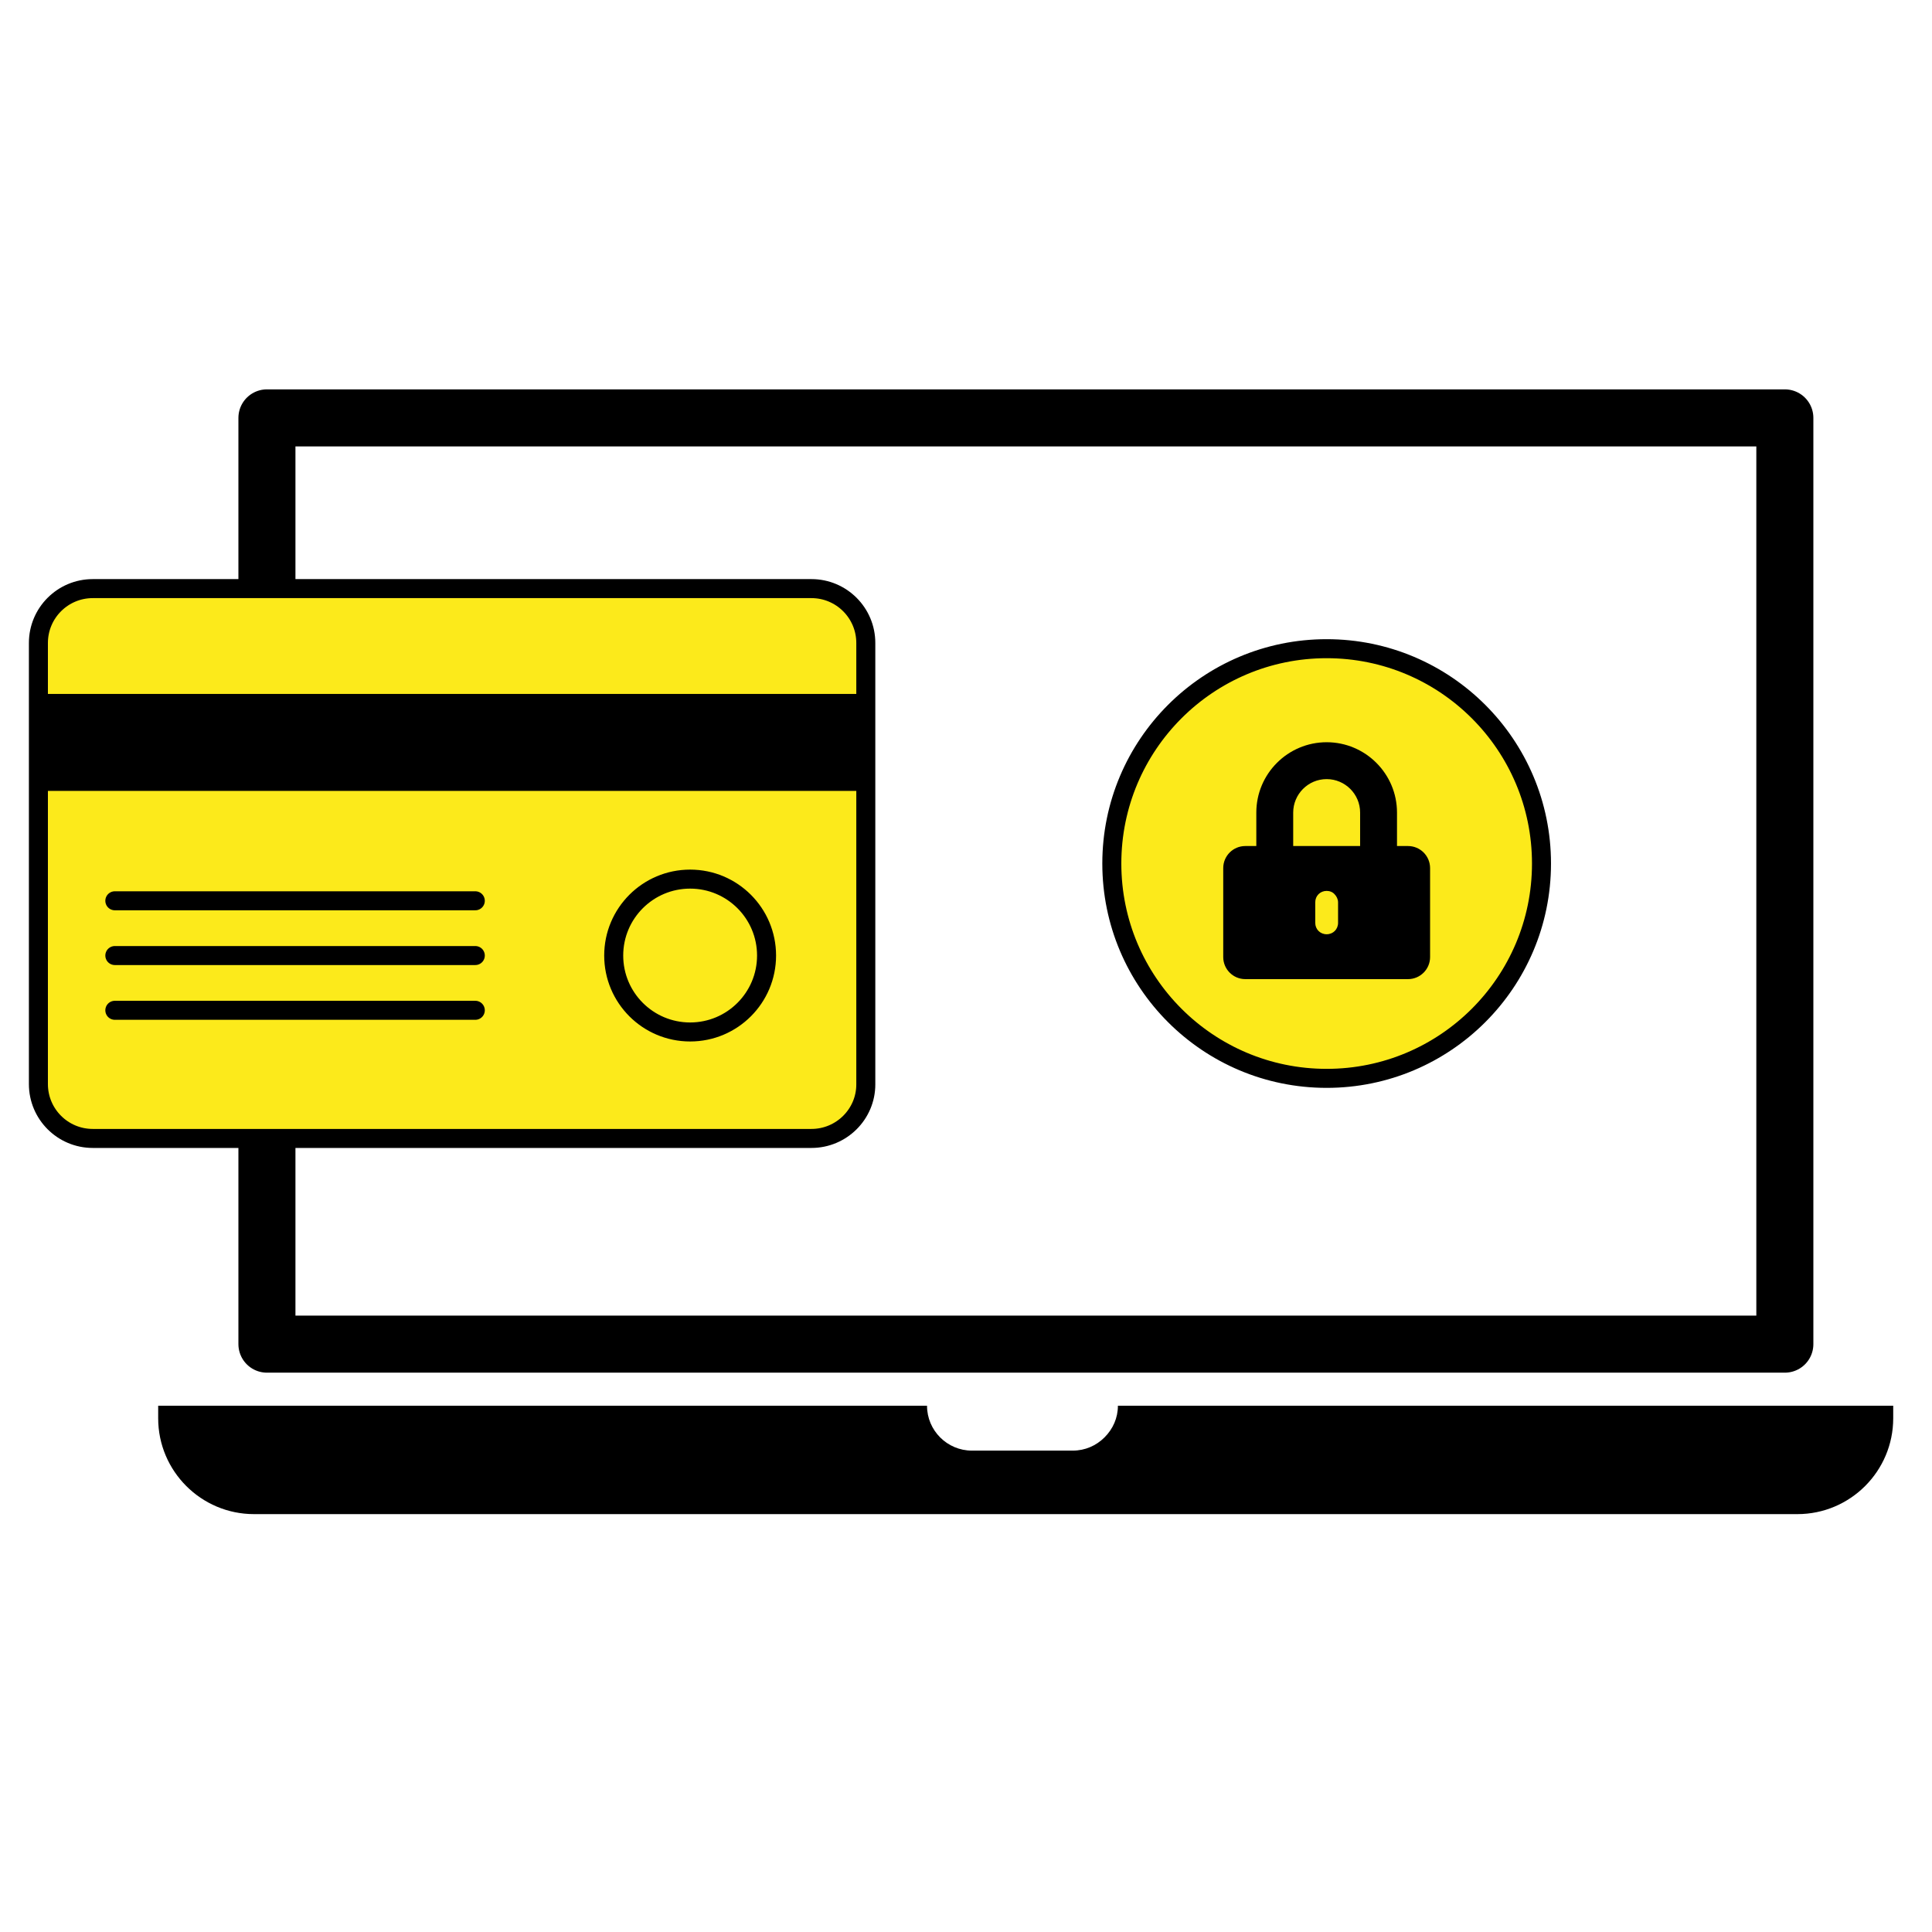
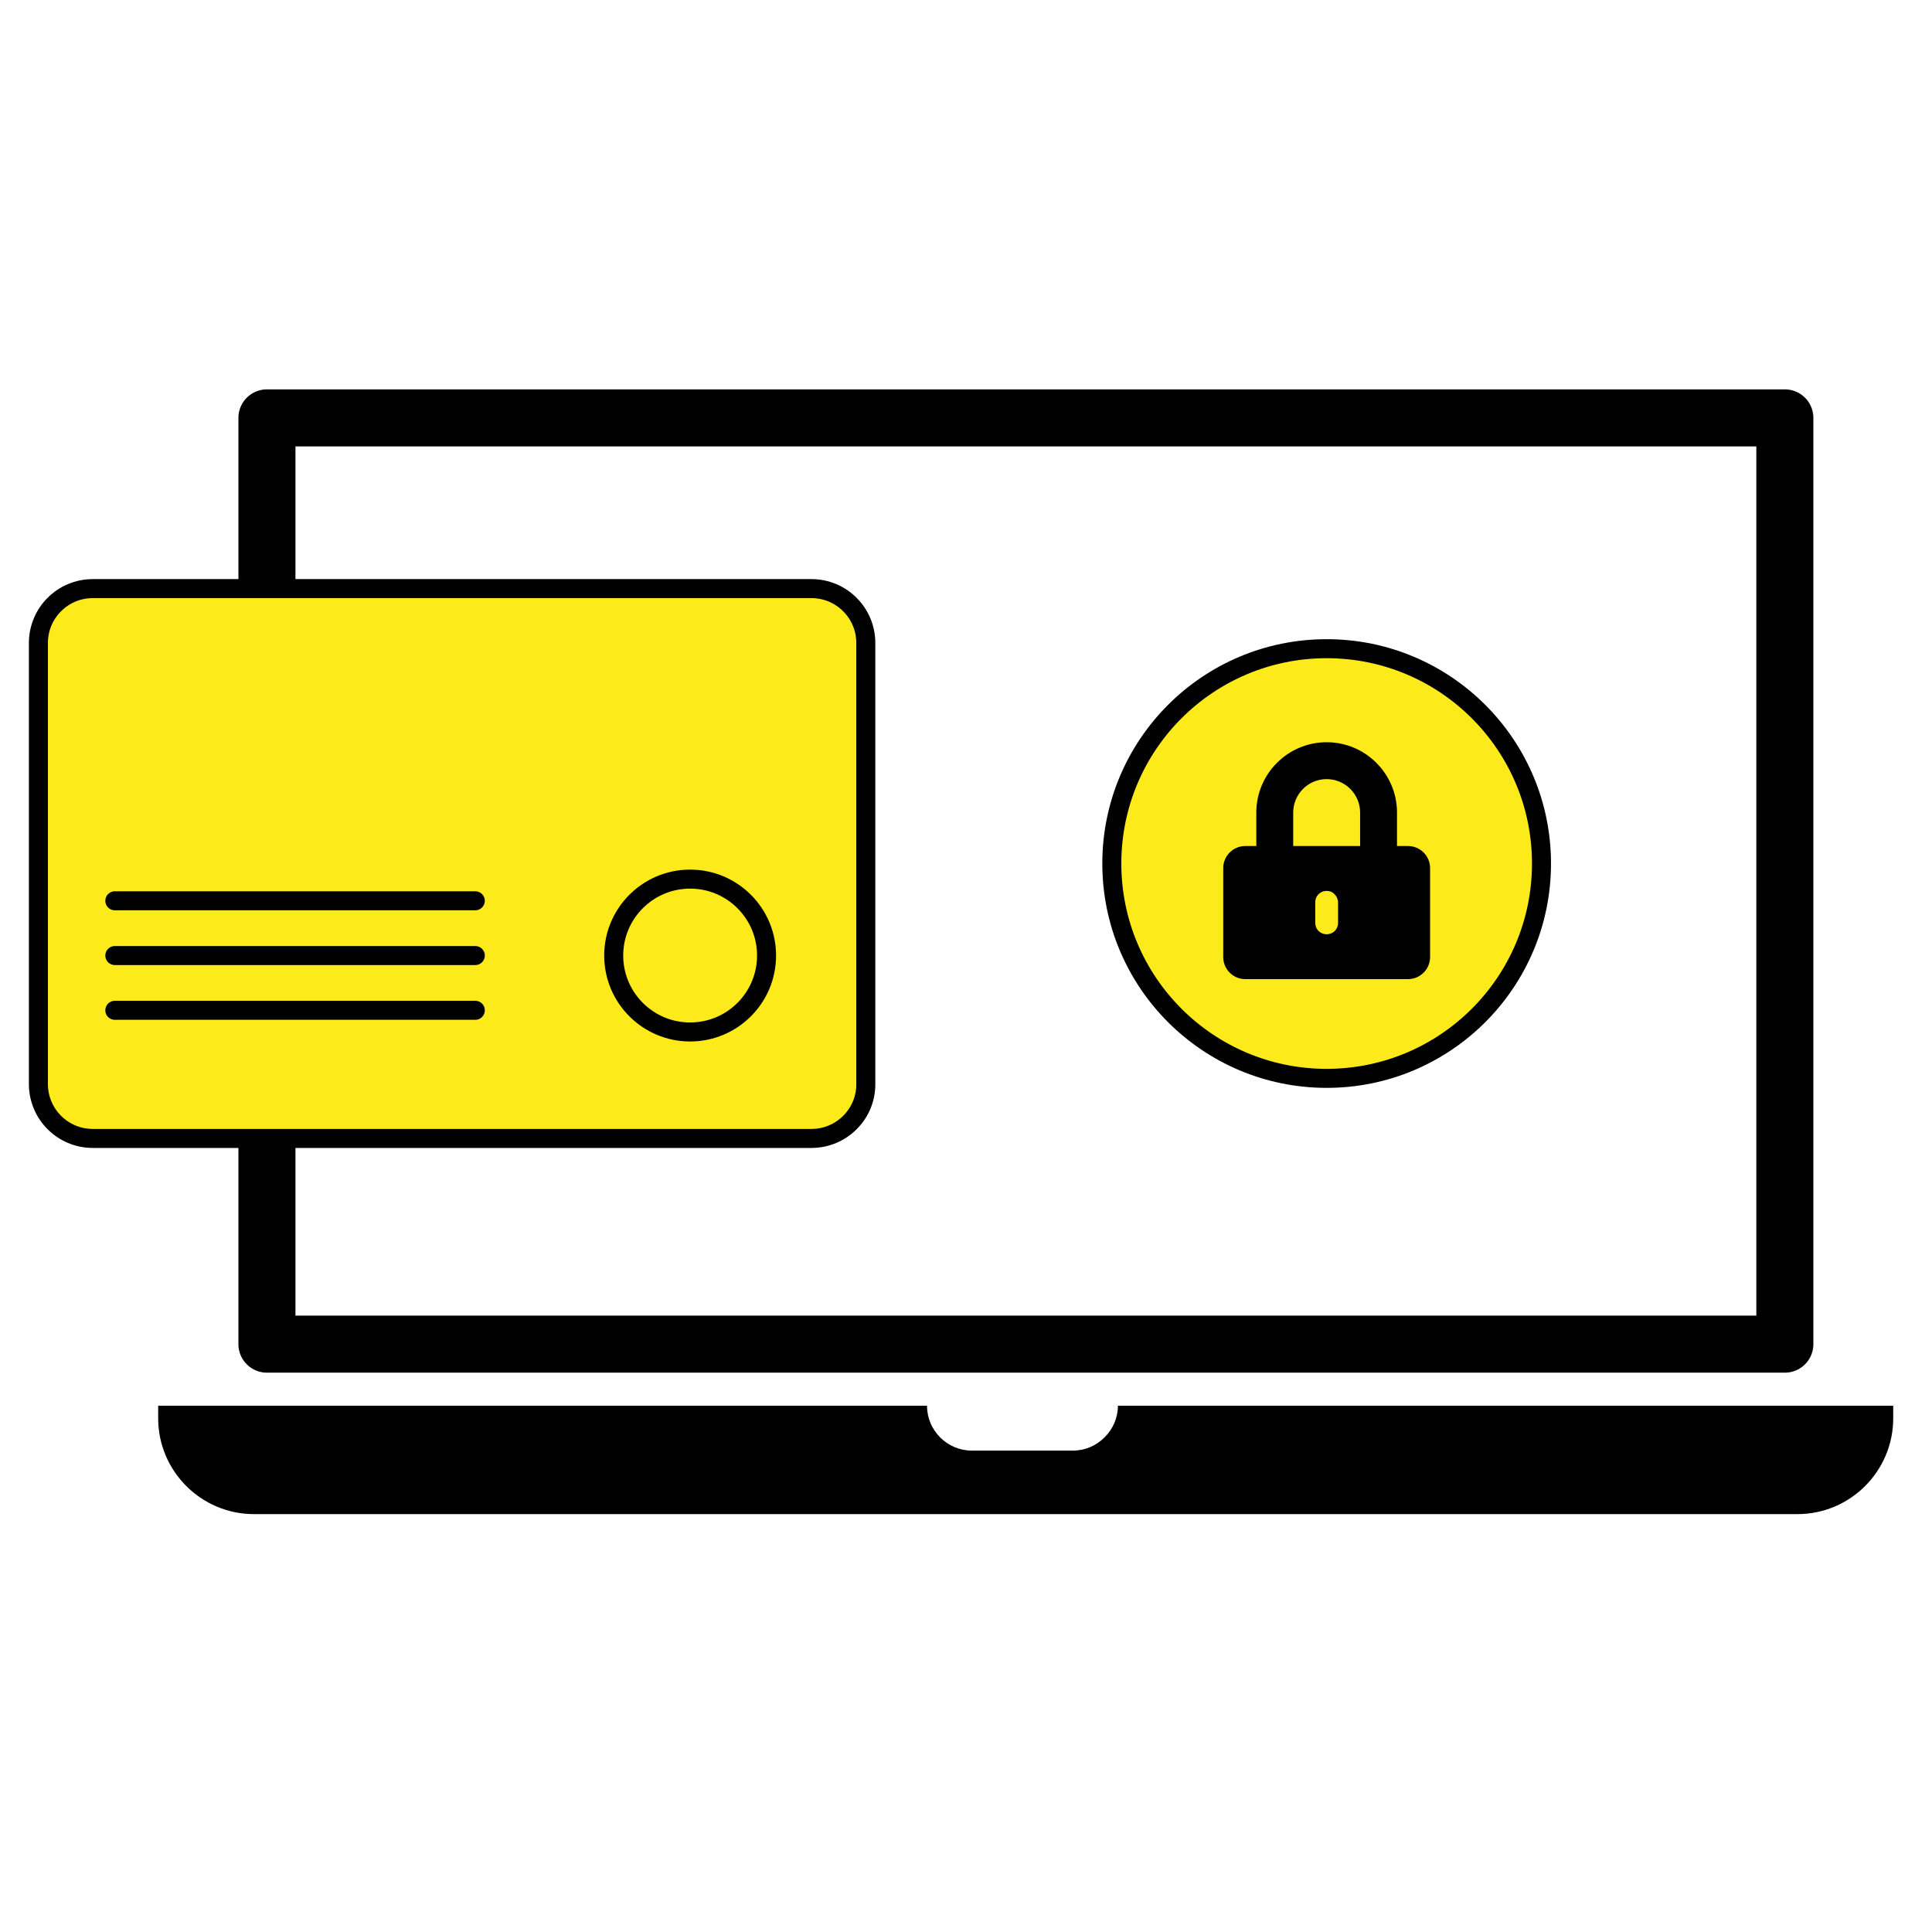
<svg xmlns="http://www.w3.org/2000/svg" x="0px" y="0px" viewBox="0 0 508.1 508.1" style="enable-background:new 0 0 508.1 508.1;" xml:space="preserve">
  <style type="text/css">
	.st0{fill:none;stroke:#000000;stroke-width:15;stroke-linecap:round;stroke-linejoin:round;stroke-miterlimit:10;}
	.st1{fill:#FCEA1B;stroke:#000000;stroke-width:5;stroke-miterlimit:10;}
	.st2{fill:none;stroke:#000000;stroke-width:5;stroke-linecap:round;stroke-linejoin:round;stroke-miterlimit:10;}
	.st3{display:none;}
	.st4{display:inline;}
	.st5{fill:none;stroke:#000000;stroke-width:6;stroke-linecap:round;stroke-linejoin:round;stroke-miterlimit:10;}
	.st6{fill:#3D407A;stroke:#000000;stroke-miterlimit:10;}
	.st7{fill:#FCEA1B;stroke:#000000;stroke-width:6;stroke-linecap:round;stroke-linejoin:round;stroke-miterlimit:10;}
	.st8{fill:#FFFFFF;stroke:#000000;stroke-width:6;stroke-linecap:round;stroke-linejoin:round;stroke-miterlimit:10;}
	.st9{fill:none;stroke:#000000;stroke-width:6;stroke-miterlimit:10;}
	.st10{fill:#FCEA1B;stroke:#000000;stroke-width:6;stroke-miterlimit:10;}
	.st11{fill:none;stroke:#000000;stroke-width:5;stroke-miterlimit:10;}
	.st12{fill:#FCEA1B;stroke:#000000;stroke-width:5;stroke-linecap:round;stroke-linejoin:round;stroke-miterlimit:10;}
	.st13{fill:#FCEA1B;}
</style>
  <g id="paiement_en_ligne">
    <rect x="70.2" y="109.9" class="st0" width="399.2" height="243.6" />
    <path d="M497.9,369.7v3.3c0,13.9-11.3,25.2-25.2,25.2H66.8c-13.9,0-25.2-11.3-25.2-25.2v-3.3h202.2c0,6.5,5.3,11.8,11.8,11.8h26.5   c3.3,0,6.2-1.3,8.4-3.5s3.5-5.1,3.5-8.3H497.9z" />
    <path class="st1" d="M213.4,299.4h-189c-7.9,0-14.3-6.4-14.3-14.3V169.1c0-7.9,6.4-14.3,14.3-14.3h189c7.9,0,14.3,6.4,14.3,14.3   v116.1C227.7,293,221.3,299.4,213.4,299.4z" />
    <line class="st2" x1="30.2" y1="236.9" x2="125" y2="236.9" />
    <line class="st2" x1="30.2" y1="251.3" x2="125" y2="251.3" />
    <line class="st2" x1="30.2" y1="265.7" x2="125" y2="265.7" />
    <circle class="st2" cx="181.5" cy="251.3" r="20.1" />
-     <rect x="10.1" y="182.5" width="217.5" height="25.5" />
    <circle class="st1" cx="348.9" cy="227.1" r="56.5" />
    <g>
      <path d="M370.3,222.5h-2.9v-8.8c0-10.2-8.3-18.5-18.5-18.5s-18.5,8.3-18.5,18.5v8.8h-2.9c-3.2,0-5.8,2.6-5.8,5.8v23.4    c0,3.2,2.6,5.8,5.8,5.8h42.8c3.2,0,5.8-2.6,5.8-5.8v-23.4C376.1,225.1,373.5,222.5,370.3,222.5z M351.9,242.7c0,1.7-1.3,3-3,3    c-1.7,0-3-1.3-3-3v-5.4c0-1.7,1.3-3,3-3c0.8,0,1.6,0.3,2.1,0.9c0.5,0.5,0.9,1.3,0.9,2.1V242.7z M357.6,222.5h-17.5v-8.8    c0-4.8,3.9-8.8,8.8-8.8c4.8,0,8.8,3.9,8.8,8.8V222.5z" />
    </g>
  </g>
  <g id="cheque" class="st3">
    <g class="st4">
      <rect x="99.3" y="121.2" class="st5" width="397.6" height="213.4" />
      <rect x="99.3" y="121.2" class="st5" width="42.2" height="213.4" />
      <g>
        <rect x="165.7" y="147.9" class="st5" width="159.2" height="26.7" />
-         <line class="st5" x1="165.7" y1="201.3" x2="324.9" y2="201.3" />
        <line class="st5" x1="165.7" y1="227.9" x2="324.9" y2="227.9" />
        <line class="st5" x1="259.1" y1="254.6" x2="324.9" y2="254.6" />
        <line class="st5" x1="165.7" y1="254.6" x2="232.6" y2="254.6" />
      </g>
      <g>
        <circle class="st5" cx="402.5" cy="201.3" r="53.4" />
        <g>
          <path class="st6" d="M420.5,233.6c0.2,1-0.4,2-1.4,2.2c-2,0.5-5.6,1.2-9.8,1.2c-16.7,0-29.1-10.4-33.1-24.9h-4.8      c-1.1,0-1.9-0.9-1.9-1.9v-4.5c0-1.1,0.9-1.9,1.9-1.9h3.4c-0.2-2.1-0.1-4.6,0-6.7h-3.4c-1.1,0-1.9-0.9-1.9-1.9v-4.8      c0-1.1,0.9-1.9,1.9-1.9h5.3c4.6-13.4,17.2-23,32.7-23c3.4,0,6.5,0.5,8.4,0.8c1.1,0.2,1.8,1.3,1.5,2.4l-1.9,7.1      c-0.3,1-1.2,1.6-2.2,1.4c-1.5-0.3-3.7-0.7-6-0.7c-8.8,0-15.5,4.8-18.8,12h22.1c1.2,0,2.1,1.1,1.9,2.3l-1,4.8      c-0.2,0.8-1,1.5-1.9,1.5h-23.4c-0.2,2.2-0.2,4.5,0,6.7h21.4c1.2,0,2.1,1.1,1.9,2.3l-1,4.5c-0.2,0.8-1,1.5-1.9,1.5h-18.2      c3.1,8.1,10.3,13.6,19.4,13.6c2.9,0,5.5-0.5,7.3-0.9c1.1-0.2,2.1,0.4,2.3,1.5L420.5,233.6z" />
        </g>
      </g>
      <path class="st5" d="M344,306.3c8-7.2,14.2-8.3,18.4-8c8,0.5,10.2,6.4,18.4,6.3c8.1-0.1,9.2-5.9,17.2-6.3    c10.3-0.5,12.3,8.8,20.7,8c10-1,10.8-14.7,24.1-17.2c1.7-0.3,4.9-0.4,11.5-0.6c5.8-0.2,10.5-0.1,13.8,0" />
      <path class="st7" d="M215.8,338.2l27.3,34.7l-11.9,12.6l-36.2-25.2L16,191.8c-6.1-5.8-6.4-15.4-0.6-21.5l0,0    c5.8-6.1,15.4-6.4,21.5-0.6L215.8,338.2z" />
      <line class="st8" x1="237.1" y1="379.1" x2="245.3" y2="386.8" />
      <line class="st8" x1="209.1" y1="331.8" x2="188.2" y2="354" />
      <line class="st8" x1="154.7" y1="280.6" x2="133.8" y2="302.8" />
      <line class="st8" x1="52.2" y1="184.1" x2="31.4" y2="206.3" />
      <path class="st5" d="M20.8,195.7c0,9,1.2,28.1,12.6,48.5c10.2,18.3,23.8,28.8,31.2,33.7" />
      <circle class="st7" cx="402.5" cy="201.3" r="53.4" />
      <g>
        <path d="M420.5,233.6c0.2,1-0.4,2-1.4,2.2c-2,0.5-5.6,1.2-9.8,1.2c-16.7,0-29.1-10.4-33.1-24.9h-4.8c-1.1,0-1.9-0.9-1.9-1.9v-4.5     c0-1.1,0.9-1.9,1.9-1.9h3.4c-0.2-2.1-0.1-4.6,0-6.7h-3.4c-1.1,0-1.9-0.9-1.9-1.9v-4.8c0-1.1,0.9-1.9,1.9-1.9h5.3     c4.6-13.4,17.2-23,32.7-23c3.4,0,6.5,0.5,8.4,0.8c1.1,0.2,1.8,1.3,1.5,2.4l-1.9,7.1c-0.3,1-1.2,1.6-2.2,1.4     c-1.5-0.3-3.7-0.7-6-0.7c-8.8,0-15.5,4.8-18.8,12h22.1c1.2,0,2.1,1.1,1.9,2.3l-1,4.8c-0.2,0.8-1,1.5-1.9,1.5h-23.4     c-0.2,2.2-0.2,4.5,0,6.7h21.4c1.2,0,2.1,1.1,1.9,2.3l-1,4.5c-0.2,0.8-1,1.5-1.9,1.5h-18.2c3.1,8.1,10.3,13.6,19.4,13.6     c2.9,0,5.5-0.5,7.3-0.9c1.1-0.2,2.1,0.4,2.3,1.5L420.5,233.6z" />
      </g>
    </g>
  </g>
  <g id="cb_cheque_especes" class="st3">
    <g class="st4">
      <g>
        <g>
          <path d="M457.7,171.1c-21.6,0-44.9,5.1-44.9,16.3v97.9c0,11.2,23.2,16.3,44.9,16.3c21.6,0,44.9-5.1,44.9-16.3v-97.9      C502.6,176.2,479.4,171.1,457.7,171.1z M494.5,285.3c-0.6,2.3-12.8,8.2-36.7,8.2c-23.9,0-36.1-6-36.7-8.2v-6.4      c8.7,4.4,23,6.4,36.7,6.4c13.7,0,28-2.1,36.7-6.4V285.3z M494.5,269c-0.6,2.3-12.8,8.2-36.7,8.2c-23.9,0-36.1-6-36.7-8.2v-6.4      c8.7,4.4,23,6.4,36.7,6.4c13.7,0,28-2.1,36.7-6.4V269z M494.5,252.6c-0.6,2.3-12.8,8.2-36.7,8.2c-23.9,0-36.1-6-36.7-8.2v-6.4      c8.7,4.4,23,6.4,36.7,6.4c13.7,0,28-2.1,36.7-6.4V252.6z M494.5,236.3c-0.6,2.3-12.8,8.2-36.7,8.2c-23.9,0-36.1-6-36.7-8.2V230      c8.7,4.4,23,6.4,36.7,6.4c13.7,0,28-2.1,36.7-6.4V236.3z M494.5,220c-0.6,2.3-12.8,8.2-36.7,8.2c-23.9,0-36.1-6-36.7-8.2v-6.4      c8.7,4.4,23,6.4,36.7,6.4c13.7,0,28-2.1,36.7-6.4V220z M494.5,203.7c-0.6,2.3-12.8,8.2-36.7,8.2c-23.9,0-36.1-6-36.7-8.2v-6.4      c8.7,4.4,23,6.4,36.7,6.4c13.7,0,28-2.1,36.7-6.4V203.7z M457.7,195.6c-23.8,0-36.1-5.9-36.7-8.1v0c0.7-2.3,12.9-8.2,36.7-8.2      c23.7,0,35.9,5.8,36.7,8.2C493.6,189.8,481.4,195.6,457.7,195.6z" />
        </g>
      </g>
      <polyline class="st9" points="407.6,246.6 256.7,246.6 256.7,151.3 479.2,151.3 479.2,167.8   " />
-       <polyline class="st9" points="273.8,141.2 284.8,97.2 452.6,139.2   " />
      <polyline class="st9" points="314.4,96.2 326.9,69.6 438.7,122.2   " />
      <circle class="st10" cx="368" cy="199" r="26.3" />
      <g>
        <path d="M376.8,214.9c0.1,0.5-0.2,1-0.7,1.1c-1,0.3-2.7,0.6-4.8,0.6c-8.2,0-14.4-5.1-16.3-12.3h-2.4c-0.5,0-0.9-0.4-0.9-0.9v-2.2     c0-0.5,0.4-0.9,0.9-0.9h1.7c-0.1-1-0.1-2.3,0-3.3h-1.7c-0.5,0-0.9-0.4-0.9-0.9v-2.3c0-0.5,0.4-0.9,0.9-0.9h2.6     c2.3-6.6,8.5-11.3,16.1-11.3c1.7,0,3.2,0.2,4.2,0.4c0.5,0.1,0.9,0.6,0.7,1.2l-0.9,3.5c-0.1,0.5-0.6,0.8-1.1,0.7     c-0.7-0.1-1.8-0.3-3-0.3c-4.3,0-7.6,2.4-9.3,5.9h10.9c0.6,0,1.1,0.6,0.9,1.1l-0.5,2.3c-0.1,0.4-0.5,0.7-0.9,0.7h-11.6     c-0.1,1.1-0.1,2.2,0,3.3h10.6c0.6,0,1.1,0.6,0.9,1.2l-0.5,2.2c-0.1,0.4-0.5,0.7-0.9,0.7h-9c1.5,4,5.1,6.7,9.6,6.7     c1.4,0,2.7-0.2,3.6-0.4c0.5-0.1,1,0.2,1.1,0.7L376.8,214.9z" />
      </g>
      <polyline class="st9" points="338.5,234 298.3,234 273.8,214.8 273.8,199 273.8,198.9 273.8,183.1 298.3,163.9 338.5,163.9   " />
      <line class="st9" x1="437.7" y1="163.9" x2="397.4" y2="163.9" />
      <line class="st9" x1="397.4" y1="234" x2="407.6" y2="234" />
      <rect x="139.4" y="276.9" class="st8" width="241.9" height="129.9" />
      <rect x="139.4" y="276.9" class="st5" width="25.7" height="129.9" />
      <g>
        <rect x="179.8" y="293.1" class="st5" width="96.9" height="16.2" />
        <line class="st5" x1="179.8" y1="325.6" x2="276.7" y2="325.6" />
        <line class="st5" x1="179.8" y1="341.8" x2="276.7" y2="341.8" />
        <line class="st5" x1="236.7" y1="358" x2="276.7" y2="358" />
        <line class="st5" x1="179.8" y1="358" x2="220.6" y2="358" />
      </g>
      <g>
        <circle class="st5" cx="323.9" cy="325.6" r="32.5" />
        <g>
          <path class="st6" d="M334.9,345.2c0.1,0.6-0.3,1.2-0.9,1.4c-1.2,0.3-3.4,0.8-5.9,0.8c-10.1,0-17.7-6.3-20.2-15.1H305      c-0.6,0-1.2-0.5-1.2-1.2v-2.8c0-0.6,0.5-1.2,1.2-1.2h2.1c-0.1-1.3-0.1-2.8,0-4.1H305c-0.6,0-1.2-0.5-1.2-1.2V319      c0-0.6,0.5-1.2,1.2-1.2h3.2c2.8-8.1,10.4-14,19.9-14c2,0,3.9,0.3,5.1,0.5c0.7,0.1,1.1,0.8,0.9,1.4l-1.2,4.3      c-0.2,0.6-0.8,1-1.4,0.8c-0.9-0.2-2.3-0.4-3.7-0.4c-5.3,0-9.4,2.9-11.4,7.3h13.4c0.7,0,1.3,0.7,1.1,1.4l-0.6,2.9      c-0.1,0.5-0.6,0.9-1.1,0.9H315c-0.1,1.4-0.1,2.7,0,4.1h13c0.7,0,1.3,0.7,1.1,1.4l-0.6,2.8c-0.1,0.5-0.6,0.9-1.1,0.9h-11      c1.9,4.9,6.3,8.3,11.8,8.3c1.7,0,3.4-0.3,4.4-0.5c0.6-0.1,1.3,0.3,1.4,0.9L334.9,345.2z" />
        </g>
      </g>
      <path class="st5" d="M288.3,389.5c4.9-4.4,8.6-5.1,11.2-4.9c4.9,0.3,6.2,3.9,11.2,3.8c4.9-0.1,5.6-3.6,10.5-3.8    c6.2-0.3,7.5,5.4,12.6,4.9c6.1-0.6,6.6-8.9,14.7-10.5c1-0.2,3-0.2,7-0.3c3.5-0.1,6.4-0.1,8.4,0" />
      <path class="st7" d="M210.3,408.9l16.6,21.1l-7.2,7.7l-22-15.3L88.7,319.8c-3.7-3.5-3.9-9.4-0.4-13.1h0c3.5-3.7,9.4-3.9,13.1-0.4    L210.3,408.9z" />
      <line class="st8" x1="223.3" y1="433.8" x2="228.3" y2="438.5" />
      <line class="st8" x1="206.2" y1="405" x2="193.5" y2="418.5" />
      <line class="st8" x1="173.1" y1="373.9" x2="160.5" y2="387.3" />
      <line class="st8" x1="110.8" y1="315.1" x2="98.1" y2="328.6" />
      <path class="st5" d="M91.7,322.2c0,5.5,0.7,17.1,7.7,29.5c6.2,11.1,14.5,17.5,19,20.5" />
      <circle class="st7" cx="323.9" cy="325.6" r="32.5" />
      <g>
        <path d="M334.9,345.2c0.1,0.6-0.3,1.2-0.9,1.4c-1.2,0.3-3.4,0.8-5.9,0.8c-10.1,0-17.7-6.3-20.2-15.1H305c-0.6,0-1.2-0.5-1.2-1.2     v-2.8c0-0.6,0.5-1.2,1.2-1.2h2.1c-0.1-1.3-0.1-2.8,0-4.1H305c-0.6,0-1.2-0.5-1.2-1.2V319c0-0.6,0.5-1.2,1.2-1.2h3.2     c2.8-8.1,10.4-14,19.9-14c2,0,3.9,0.3,5.1,0.5c0.7,0.1,1.1,0.8,0.9,1.4l-1.2,4.3c-0.2,0.6-0.8,1-1.4,0.8     c-0.9-0.2-2.3-0.4-3.7-0.4c-5.3,0-9.4,2.9-11.4,7.3h13.4c0.7,0,1.3,0.7,1.1,1.4l-0.6,2.9c-0.1,0.5-0.6,0.9-1.1,0.9H315     c-0.1,1.4-0.1,2.7,0,4.1h13c0.7,0,1.3,0.7,1.1,1.4l-0.6,2.8c-0.1,0.5-0.6,0.9-1.1,0.9h-11c1.9,4.9,6.3,8.3,11.8,8.3     c1.7,0,3.4-0.3,4.4-0.5c0.6-0.1,1.3,0.3,1.4,0.9L334.9,345.2z" />
      </g>
      <path class="st11" d="M189.1,236.9H19.7c-7.9,0-14.3-6.4-14.3-14.3v-103c0-7.9,6.4-14.3,14.3-14.3h169.4c7.9,0,14.3,6.4,14.3,14.3    v103C203.4,230.5,197,236.9,189.1,236.9z" />
      <line class="st2" x1="23.7" y1="180" x2="110" y2="180" />
      <line class="st2" x1="23.7" y1="193.1" x2="110" y2="193.1" />
      <line class="st2" x1="23.7" y1="206.2" x2="110" y2="206.2" />
      <circle class="st12" cx="161.4" cy="193.1" r="18.2" />
      <rect x="5.5" y="130.5" width="198" height="23.2" />
    </g>
  </g>
  <g id="tel" class="st3">
    <g class="st4">
      <path class="st11" d="M430,361.5H189c-7.9,0-14.3-6.4-14.3-14.3V196.5c0-7.9,6.4-14.3,14.3-14.3H430c7.9,0,14.3,6.4,14.3,14.3    v150.7C444.3,355.1,437.9,361.5,430,361.5z" />
      <line class="st2" x1="199.5" y1="283.9" x2="317" y2="283.9" />
      <line class="st2" x1="199.5" y1="301.8" x2="317" y2="301.8" />
      <line class="st2" x1="199.5" y1="319.7" x2="317" y2="319.7" />
      <circle class="st12" cx="387.1" cy="301.8" r="24.9" />
      <rect x="174.7" y="216.5" width="269.6" height="31.6" />
      <g>
        <path class="st13" d="M97.1,61.8l66.7,7.9c7.2,0.9,12.9,6.9,13.3,14.1l4.6,76.6c0.4,6.7-3.7,12.9-10,15.1L125.2,192     c5,53.1,28.7,104.3,67.3,142.7l42.3-25.3c5.8-3.5,13.2-2.7,18.1,1.9l56.1,52.3c5.3,5.1,6.4,13.2,2.4,19.4L275,439.5     c-3.8,5.9-11.1,8.4-17.8,6C105.5,390.9,26.5,223.7,81.1,71.7C83.5,65.1,90.1,61,97.1,61.8z" />
      </g>
    </g>
  </g>
</svg>